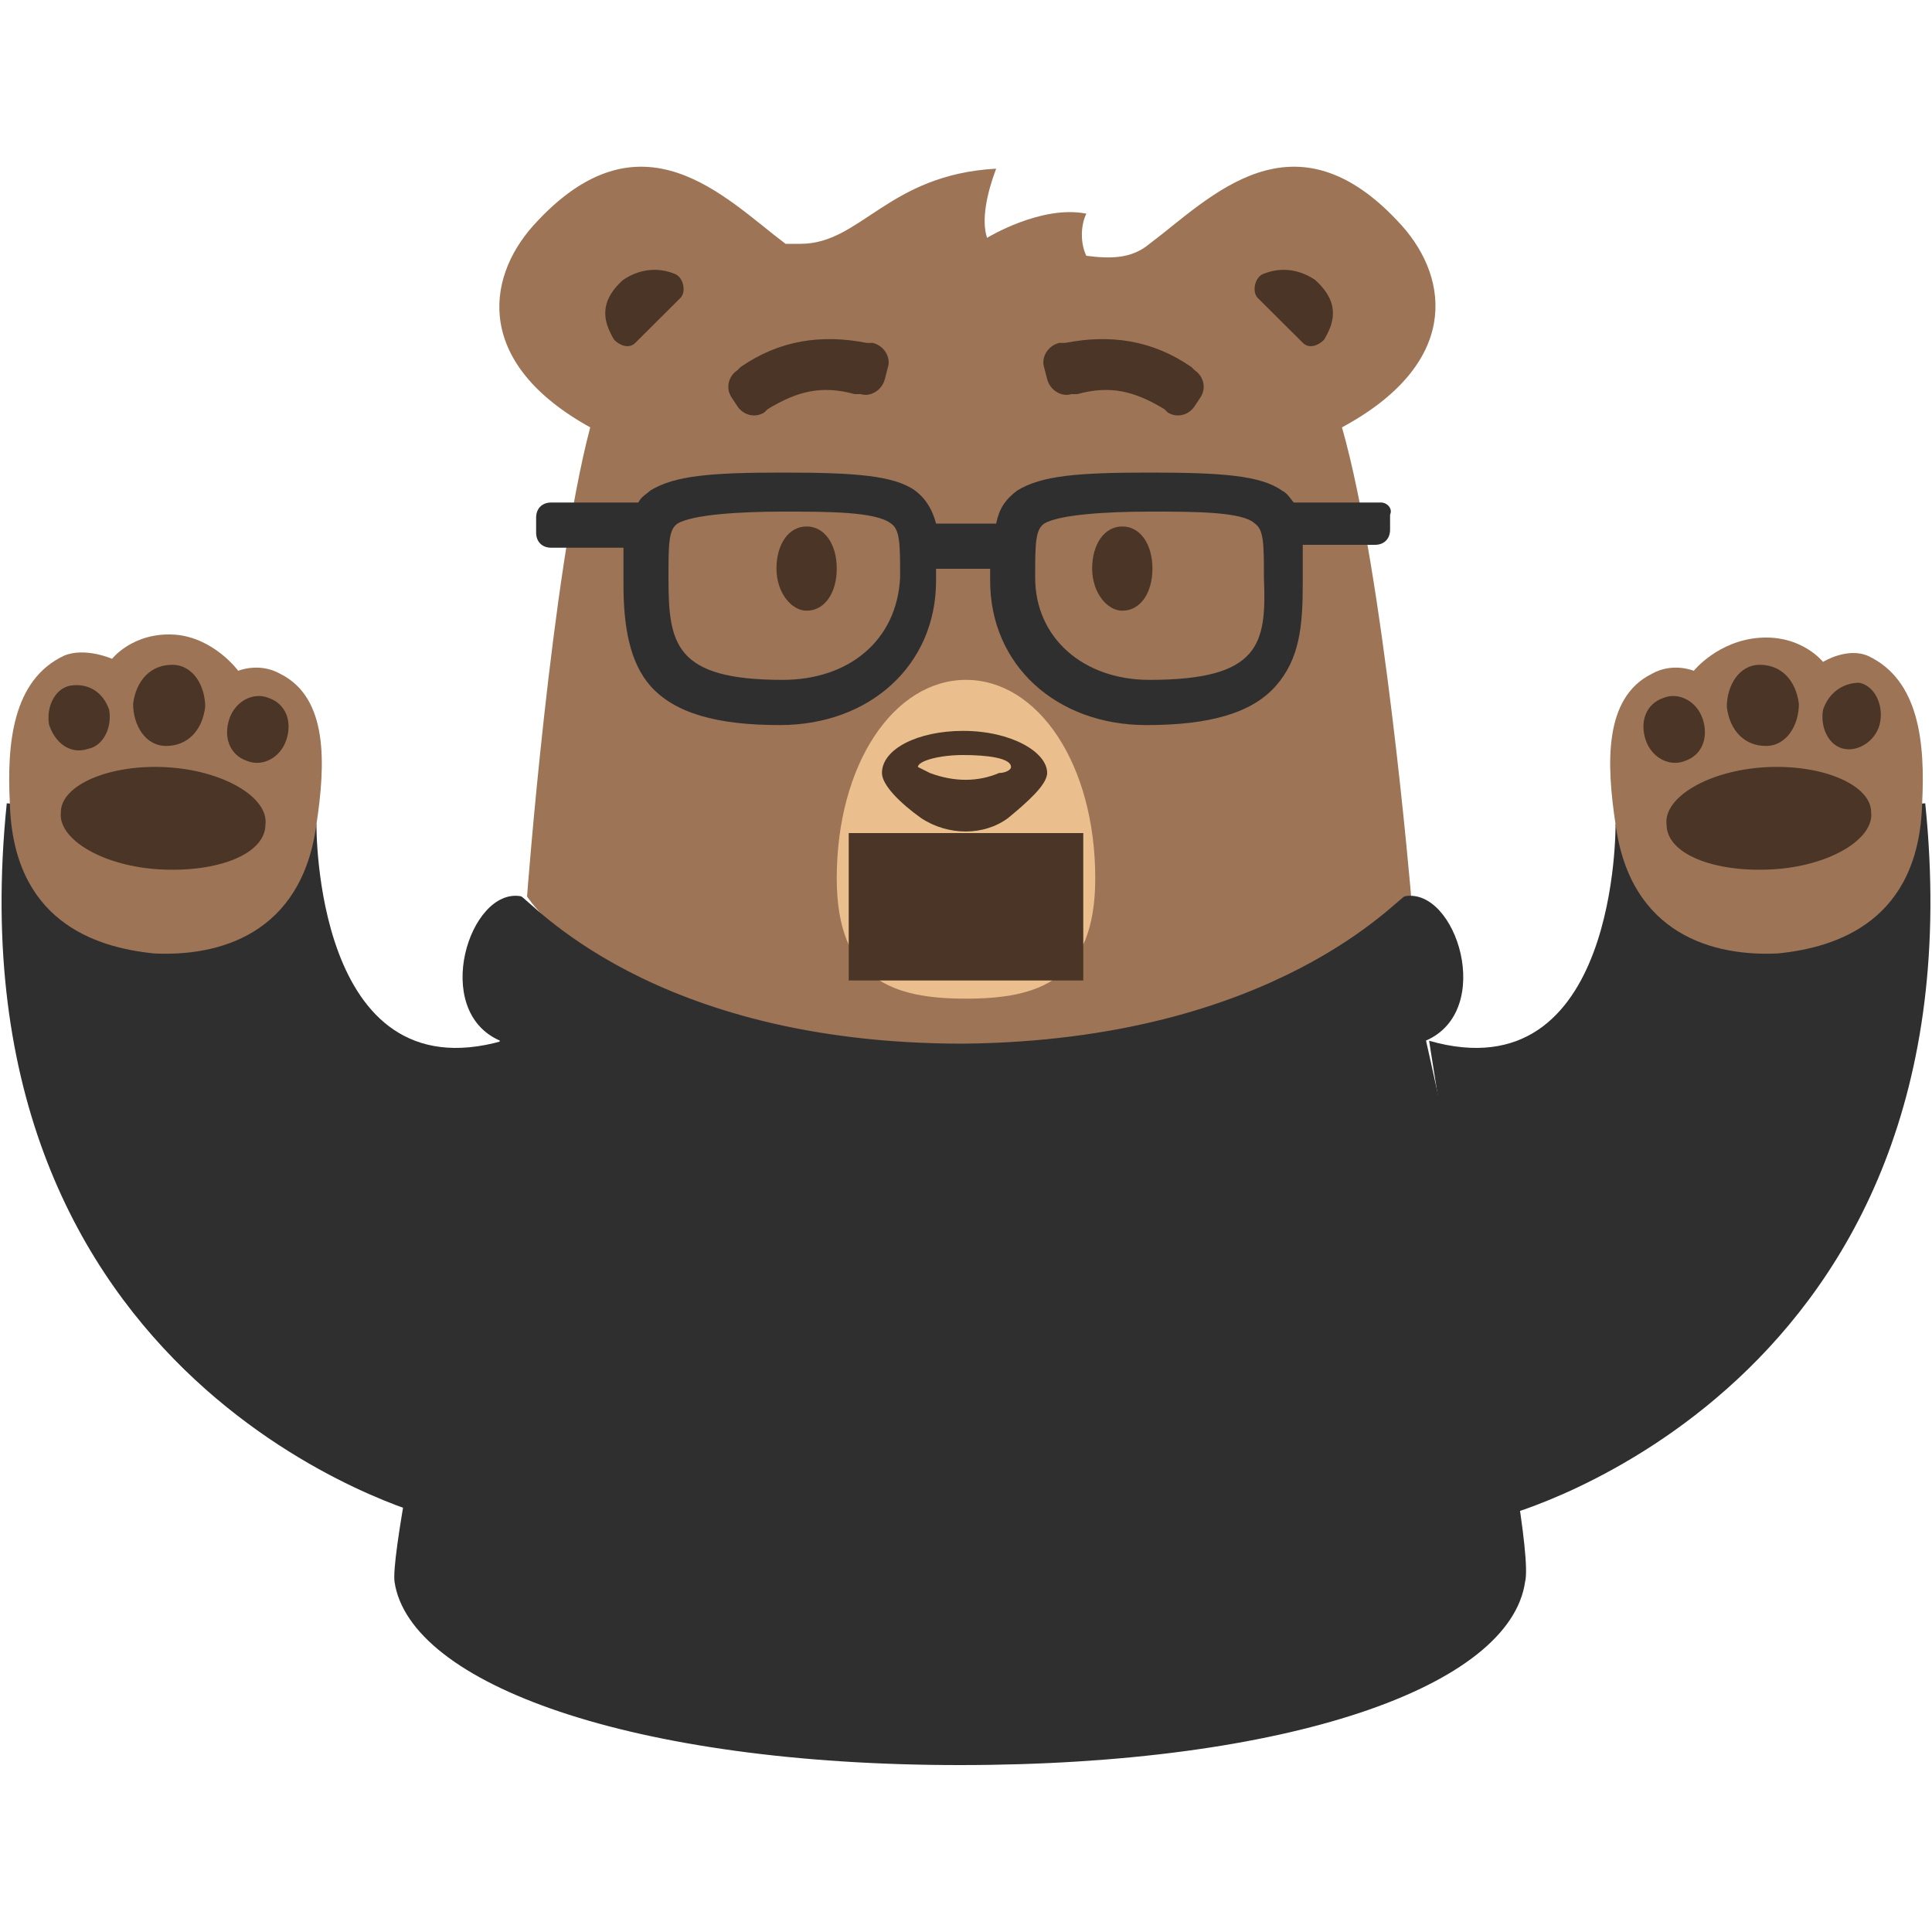
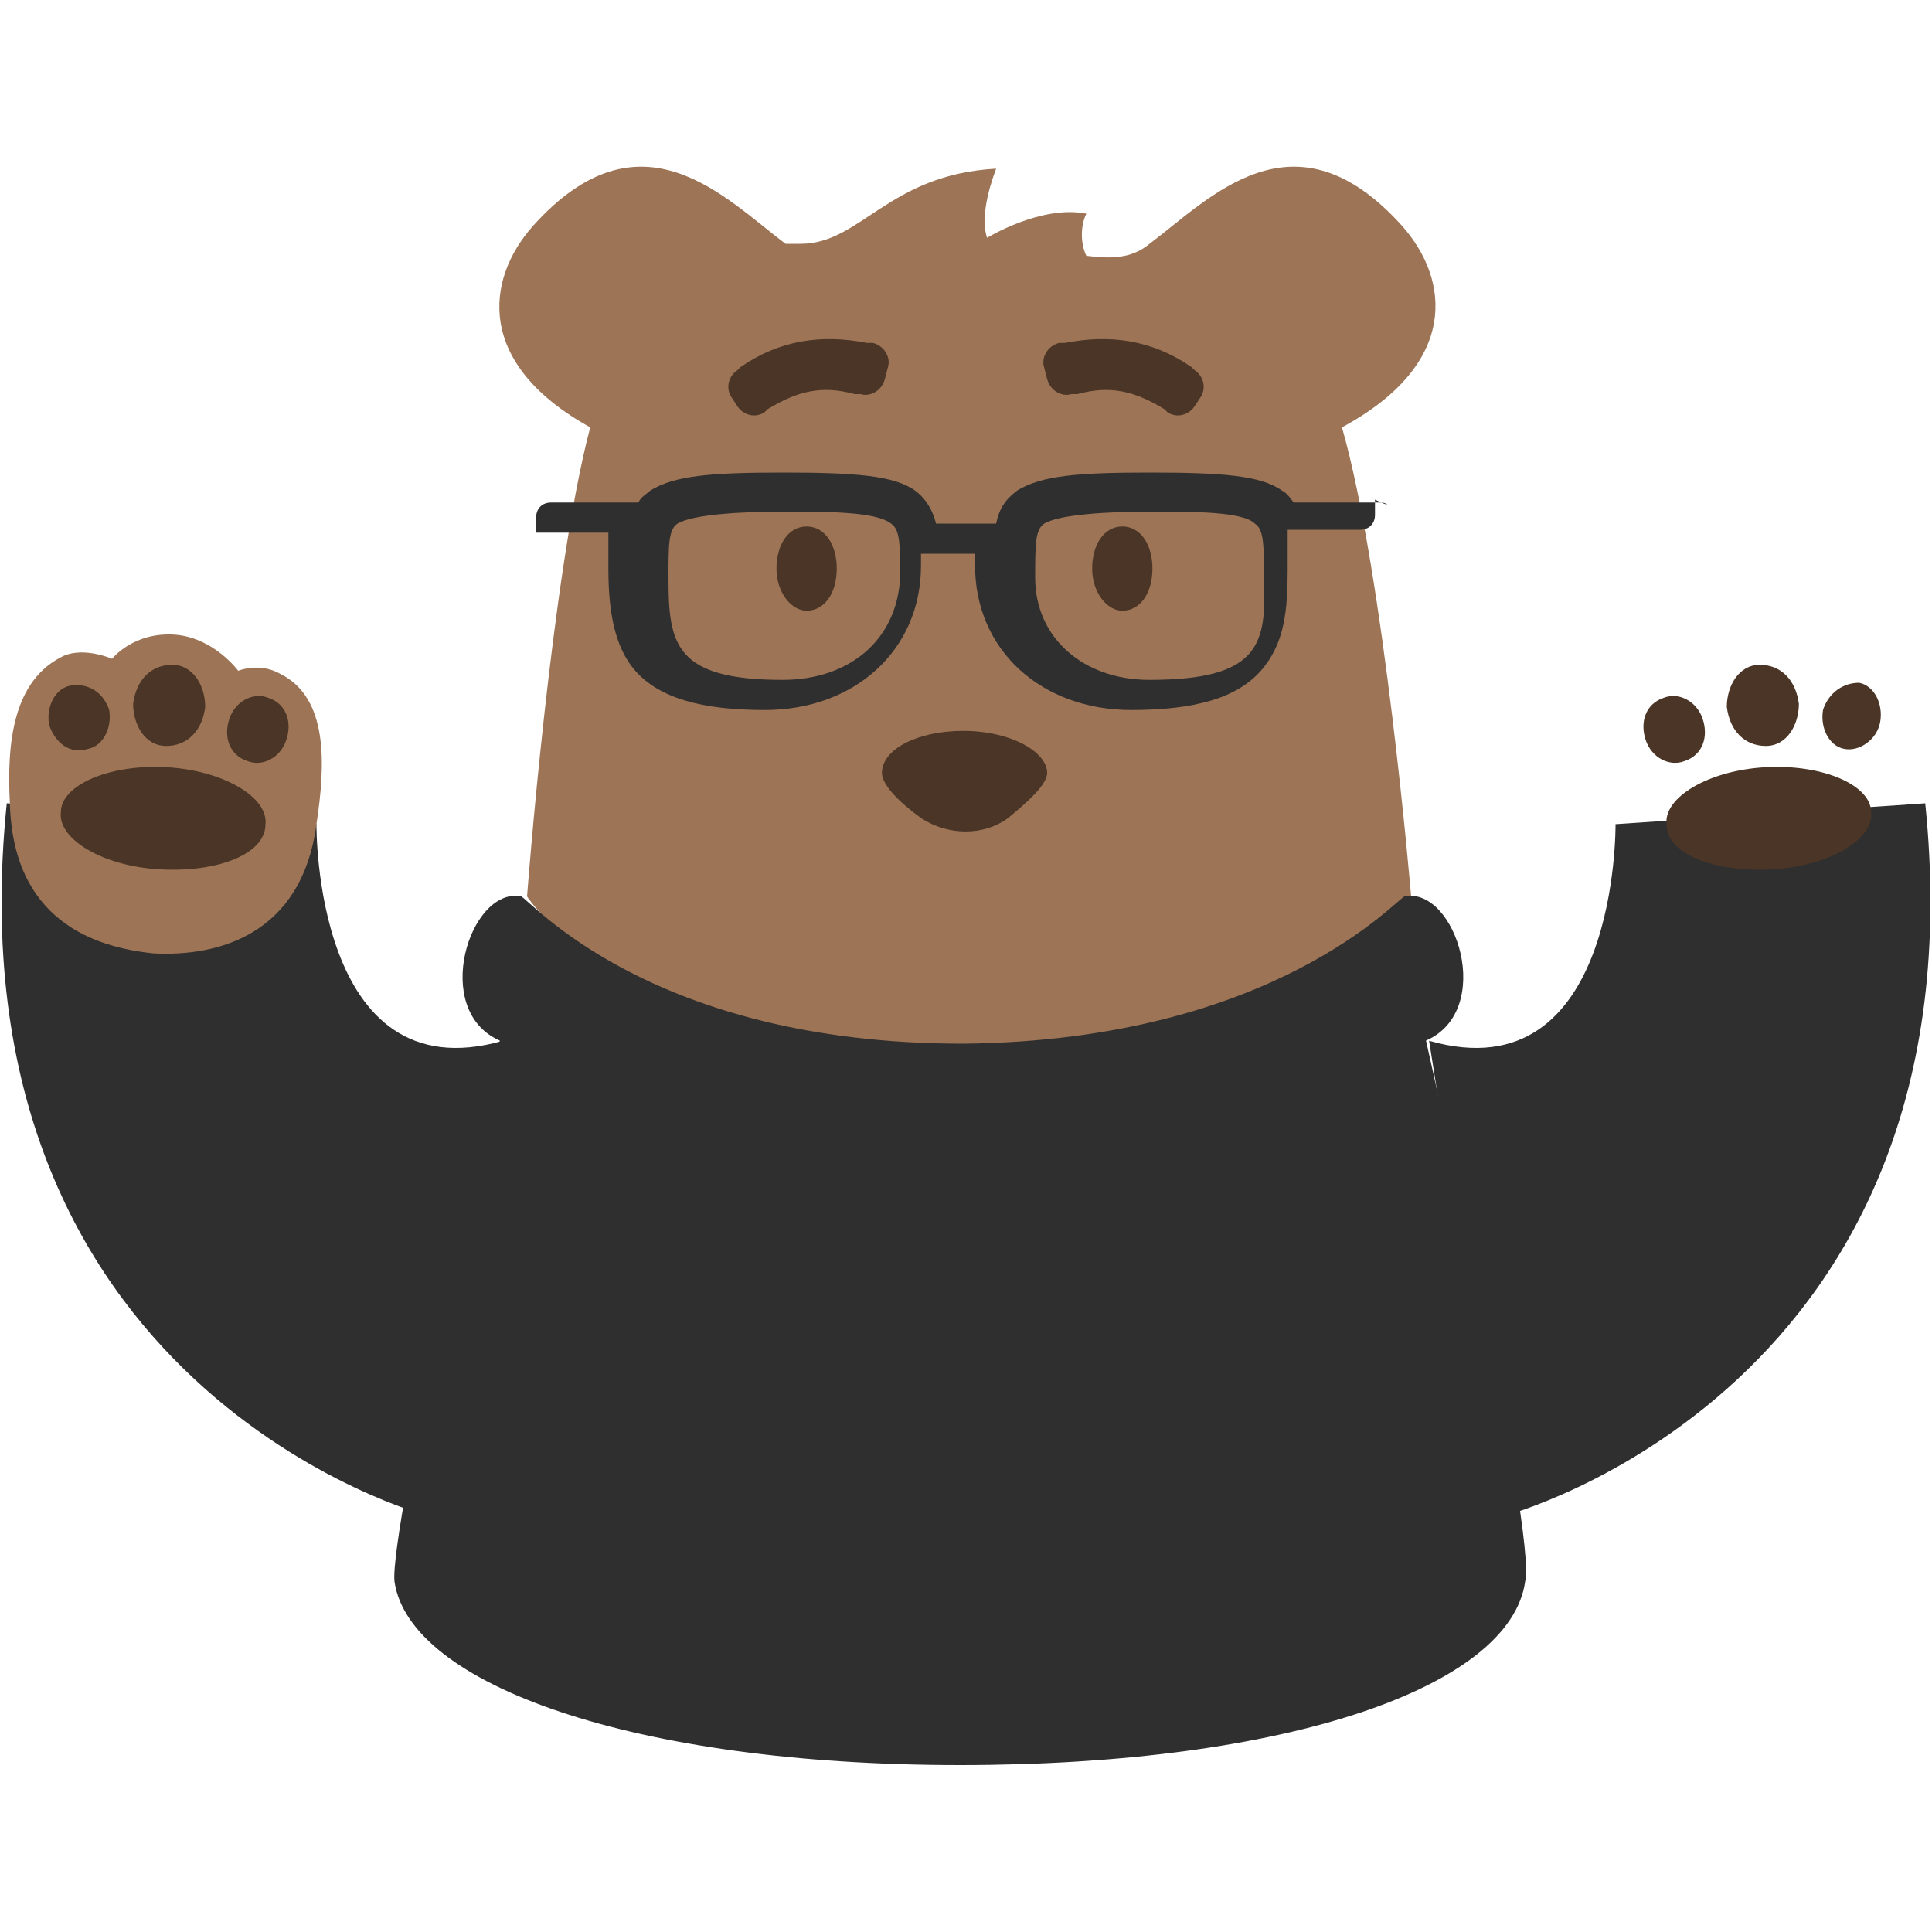
<svg xmlns="http://www.w3.org/2000/svg" version="1.1" id="Layer_1" x="0px" y="0px" viewBox="0 0 1000 1000" style="enable-background:new 0 0 1000 1000;" xml:space="preserve">
  <style type="text/css">
	.st0{fill-rule:evenodd;clip-rule:evenodd;fill:#9D7455;}
	.st1{fill-rule:evenodd;clip-rule:evenodd;fill:#4A3526;}
	.st2{fill-rule:evenodd;clip-rule:evenodd;fill:#EBBF8D;}
	.st3{fill-rule:evenodd;clip-rule:evenodd;fill:#302F2F;}
</style>
  <g>
    <path class="st0" d="M725.7,116.9c-56-62.3-99.6-14-130.7,9.3c-9.3,7.8-20.2,7.8-32.7,6.2c-3.1-6.2-3.1-15.6,0-21.8   c-23.3-4.7-51.4,12.5-51.4,12.5c-3.1-9.3,0-23.3,4.7-35.8c-56,3.1-70,38.9-101.2,38.9h-7.8c-31.1-23.3-74.7-71.6-130.7-9.3   c-24.9,28-29.6,71.6,29.6,104.3c-20.2,76.3-32.7,242.8-32.7,242.8s51.4,80.9,228.8,80.9s228.8-80.9,228.8-80.9   s-14-166.5-35.8-242.8C755.2,188.5,750.6,144.9,725.7,116.9" />
-     <path class="st1" d="M352.2,154.2c3.1-3.1,1.6-10.9-3.1-12.5c-7.8-3.1-17.1-3.1-26.5,3.1c-14,12.5-9.3,23.3-4.7,31.1   c3.1,3.1,7.8,4.7,10.9,1.6L352.2,154.2L352.2,154.2z M651,154.2c-3.1-3.1-1.6-10.9,3.1-12.5c7.8-3.1,17.1-3.1,26.5,3.1   c14,12.5,9.3,23.3,4.7,31.1c-3.1,3.1-7.8,4.7-10.9,1.6L651,154.2L651,154.2z" />
-     <path class="st2" d="M566.9,454.6c0,52.9-29.6,62.3-66.9,62.3s-66.9-9.3-66.9-62.3c0-59.1,29.6-102.7,66.9-102.7   S566.9,395.5,566.9,454.6" />
    <path class="st1" d="M458,196.2c-1.6,6.2-7.8,9.3-12.5,7.8l0,0h-3.1c-17.1-4.7-29.6-1.6-45.1,7.8l-1.6,1.6   c-4.7,3.1-10.9,1.6-14-3.1l-3.1-4.7c-3.1-4.7-1.6-10.9,3.1-14l1.6-1.6c20.2-14,42-17.1,65.4-12.5h3.1c6.2,1.6,9.3,7.8,7.8,12.5l0,0   L458,196.2L458,196.2z M542,196.2c1.6,6.2,7.8,9.3,12.5,7.8l0,0h3.1c17.1-4.7,29.6-1.6,45.1,7.8l1.6,1.6c4.7,3.1,10.9,1.6,14-3.1   l3.1-4.7c3.1-4.7,1.6-10.9-3.1-14l-1.6-1.6c-20.2-14-42-17.1-65.4-12.5h-3.1c-6.2,1.6-9.3,7.8-7.8,12.5l0,0L542,196.2L542,196.2z" />
    <path class="st3" d="M738.1,538.6c35.8-15.6,15.6-79.4-10.9-74.7c-3.1,0-66.9,74.7-228.8,76.3c-161.9,0-224.1-74.7-228.8-76.3   c-26.5-4.7-46.7,59.1-10.9,74.7c0,0-57.6,255.2-54.5,280.1c7.8,52.9,122.9,94.9,292.6,94.9s284.8-40.5,292.6-94.9   C795.7,793.9,738.1,538.6,738.1,538.6" />
    <path class="st1" d="M433.1,294.3c0,12.5-6.2,21.8-15.6,21.8c-7.8,0-15.6-9.3-15.6-21.8c0-12.5,6.2-21.8,15.6-21.8   C426.9,272.5,433.1,281.8,433.1,294.3 M596.5,294.3c0,12.5-6.2,21.8-15.6,21.8c-7.8,0-15.6-9.3-15.6-21.8   c0-12.5,6.2-21.8,15.6-21.8S596.5,281.8,596.5,294.3 M542,400.1c0,6.2-10.9,15.6-20.2,23.3c-12.5,9.3-31.1,9.3-45.1,0   c-10.9-7.8-20.2-17.1-20.2-23.3c0-12.5,18.7-21.8,42-21.8C523.3,378.3,542,389.2,542,400.1" />
-     <path class="st2" d="M523.3,397c0,1.6-3.1,3.1-6.2,3.1c-10.9,4.7-23.3,4.7-35.8,0c-3.1-1.6-6.2-3.1-6.2-3.1   c0-3.1,10.9-6.2,23.3-6.2C510.9,390.8,523.3,392.3,523.3,397" />
-     <path class="st1" d="M439.3,507.5h121.4v-76.3H439.3C439.3,431.3,439.3,507.5,439.3,507.5z" />
-     <path class="st3" d="M594.9,351.9c-34.2,0-59.1-21.8-59.1-52.9c0-17.1,0-24.9,4.7-28c7.8-4.7,32.7-6.2,54.5-6.2   c23.3,0,48.2,0,54.5,6.2c4.7,3.1,4.7,10.9,4.7,28C655.6,333.2,652.5,351.9,594.9,351.9 M405.1,351.9c-56,0-59.1-18.7-59.1-52.9   c0-17.1,0-24.9,4.7-28c7.8-4.7,32.7-6.2,54.5-6.2c23.3,0,48.2,0,56,6.2c4.7,3.1,4.7,10.9,4.7,28   C464.2,331.6,439.3,351.9,405.1,351.9 M714.8,260.1h-45.1c-1.6-1.6-3.1-4.7-6.2-6.2c-10.9-7.8-31.1-9.3-68.5-9.3   c-37.4,0-56,1.6-68.5,9.3c-6.2,4.7-9.3,9.3-10.9,17.1h-31.1c-1.6-6.2-4.7-12.5-10.9-17.1c-10.9-7.8-31.1-9.3-68.5-9.3   s-56,1.6-68.5,9.3c-1.6,1.6-4.7,3.1-6.2,6.2h-45.1c-4.7,0-7.8,3.1-7.8,7.8l0,0v7.8c0,4.7,3.1,7.8,7.8,7.8l0,0h37.4v18.7   c0,21.8,3.1,40.5,14,52.9c12.5,14,34.2,20.2,66.9,20.2c46.7,0,80.9-31.1,80.9-74.7v-6.2h28v6.2c0,43.6,34.2,74.7,80.9,74.7   c32.7,0,54.5-6.2,66.9-20.2s14-31.1,14-52.9v-20.2h37.4c4.7,0,7.8-3.1,7.8-7.8l0,0v-7.8C721,263.2,717.9,260.1,714.8,260.1   L714.8,260.1 M163.8,426.6c0,0-1.6,140.1,96.5,112.1l-38.9,245.9c0,0-249-65.4-217.9-368.8L163.8,426.6L163.8,426.6z" />
+     <path class="st3" d="M594.9,351.9c-34.2,0-59.1-21.8-59.1-52.9c0-17.1,0-24.9,4.7-28c7.8-4.7,32.7-6.2,54.5-6.2   c23.3,0,48.2,0,54.5,6.2c4.7,3.1,4.7,10.9,4.7,28C655.6,333.2,652.5,351.9,594.9,351.9 M405.1,351.9c-56,0-59.1-18.7-59.1-52.9   c0-17.1,0-24.9,4.7-28c7.8-4.7,32.7-6.2,54.5-6.2c23.3,0,48.2,0,56,6.2c4.7,3.1,4.7,10.9,4.7,28   C464.2,331.6,439.3,351.9,405.1,351.9 M714.8,260.1h-45.1c-1.6-1.6-3.1-4.7-6.2-6.2c-10.9-7.8-31.1-9.3-68.5-9.3   c-37.4,0-56,1.6-68.5,9.3c-6.2,4.7-9.3,9.3-10.9,17.1h-31.1c-1.6-6.2-4.7-12.5-10.9-17.1c-10.9-7.8-31.1-9.3-68.5-9.3   s-56,1.6-68.5,9.3c-1.6,1.6-4.7,3.1-6.2,6.2h-45.1c-4.7,0-7.8,3.1-7.8,7.8l0,0v7.8l0,0h37.4v18.7   c0,21.8,3.1,40.5,14,52.9c12.5,14,34.2,20.2,66.9,20.2c46.7,0,80.9-31.1,80.9-74.7v-6.2h28v6.2c0,43.6,34.2,74.7,80.9,74.7   c32.7,0,54.5-6.2,66.9-20.2s14-31.1,14-52.9v-20.2h37.4c4.7,0,7.8-3.1,7.8-7.8l0,0v-7.8C721,263.2,717.9,260.1,714.8,260.1   L714.8,260.1 M163.8,426.6c0,0-1.6,140.1,96.5,112.1l-38.9,245.9c0,0-249-65.4-217.9-368.8L163.8,426.6L163.8,426.6z" />
    <path class="st0" d="M5.1,415.7c1.6,60.7,43.6,74.7,74.7,77.8c32.7,1.6,76.3-9.3,84-66.9c4.7-31.1,6.2-65.4-18.7-77.8   c-10.9-6.2-21.8-1.6-21.8-1.6s-12.5-17.1-32.7-18.7C68.9,327,58,341,58,341s-14-6.2-24.9-1.6C6.6,351.9,3.5,384.6,5.1,415.7" />
    <path class="st1" d="M68.9,364.3c0,10.9,6.2,21.8,17.1,21.8s18.7-7.8,20.2-20.2c0-10.9-6.2-21.8-17.1-21.8S70.5,351.9,68.9,364.3    M118.7,372.1c-3.1,9.3,0,18.7,9.3,21.8c7.8,3.1,17.1-1.6,20.2-10.9c3.1-9.3,0-18.7-9.3-21.8C131.2,358.1,121.8,362.8,118.7,372.1    M56.5,367.4c1.6,9.3-3.1,18.7-10.9,20.2c-9.3,3.1-17.1-3.1-20.2-12.5c-1.6-9.3,3.1-18.7,10.9-20.2   C45.6,353.4,53.3,358.1,56.5,367.4 M31.5,420.4c-1.6,14,21.8,28,51.4,29.6c29.6,1.6,54.5-7.8,54.5-23.3c1.6-14-21.8-28-51.4-29.6   C56.5,395.5,31.5,406.4,31.5,420.4" />
    <path class="st3" d="M836.2,426.6c0,0,1.6,140.1-96.5,112.1l38.9,245.9c0,0,249-65.4,217.9-368.8L836.2,426.6L836.2,426.6z" />
-     <path class="st0" d="M994.9,415.7c-1.6,60.7-43.6,74.7-74.7,77.8c-32.7,1.6-76.3-9.3-84-66.9c-4.7-31.1-6.2-65.4,18.7-77.8   c10.9-6.2,21.8-1.6,21.8-1.6s12.5-15.6,34.2-17.1s32.7,12.5,32.7,12.5s12.5-7.8,23.3-3.1C993.4,351.9,996.5,384.6,994.9,415.7" />
    <path class="st1" d="M931.1,364.3c0,10.9-6.2,21.8-17.1,21.8c-10.9,0-18.7-7.8-20.2-20.2c0-10.9,6.2-21.8,17.1-21.8   S929.5,351.9,931.1,364.3 M881.3,372.1c3.1,9.3,0,18.7-9.3,21.8c-7.8,3.1-17.1-1.6-20.2-10.9c-3.1-9.3,0-18.7,9.3-21.8   C868.8,358.1,878.2,362.8,881.3,372.1 M943.6,367.4c-1.6,9.3,3.1,18.7,10.9,20.2c7.8,1.6,17.1-4.7,18.7-14   c1.6-9.3-3.1-18.7-10.9-20.2C954.4,353.4,946.7,358.1,943.6,367.4 M968.5,420.4c1.6,14-21.8,28-51.4,29.6   c-29.6,1.6-54.5-7.8-54.5-23.3c-1.6-14,21.8-28,51.4-29.6C943.6,395.5,968.5,406.4,968.5,420.4" />
  </g>
</svg>